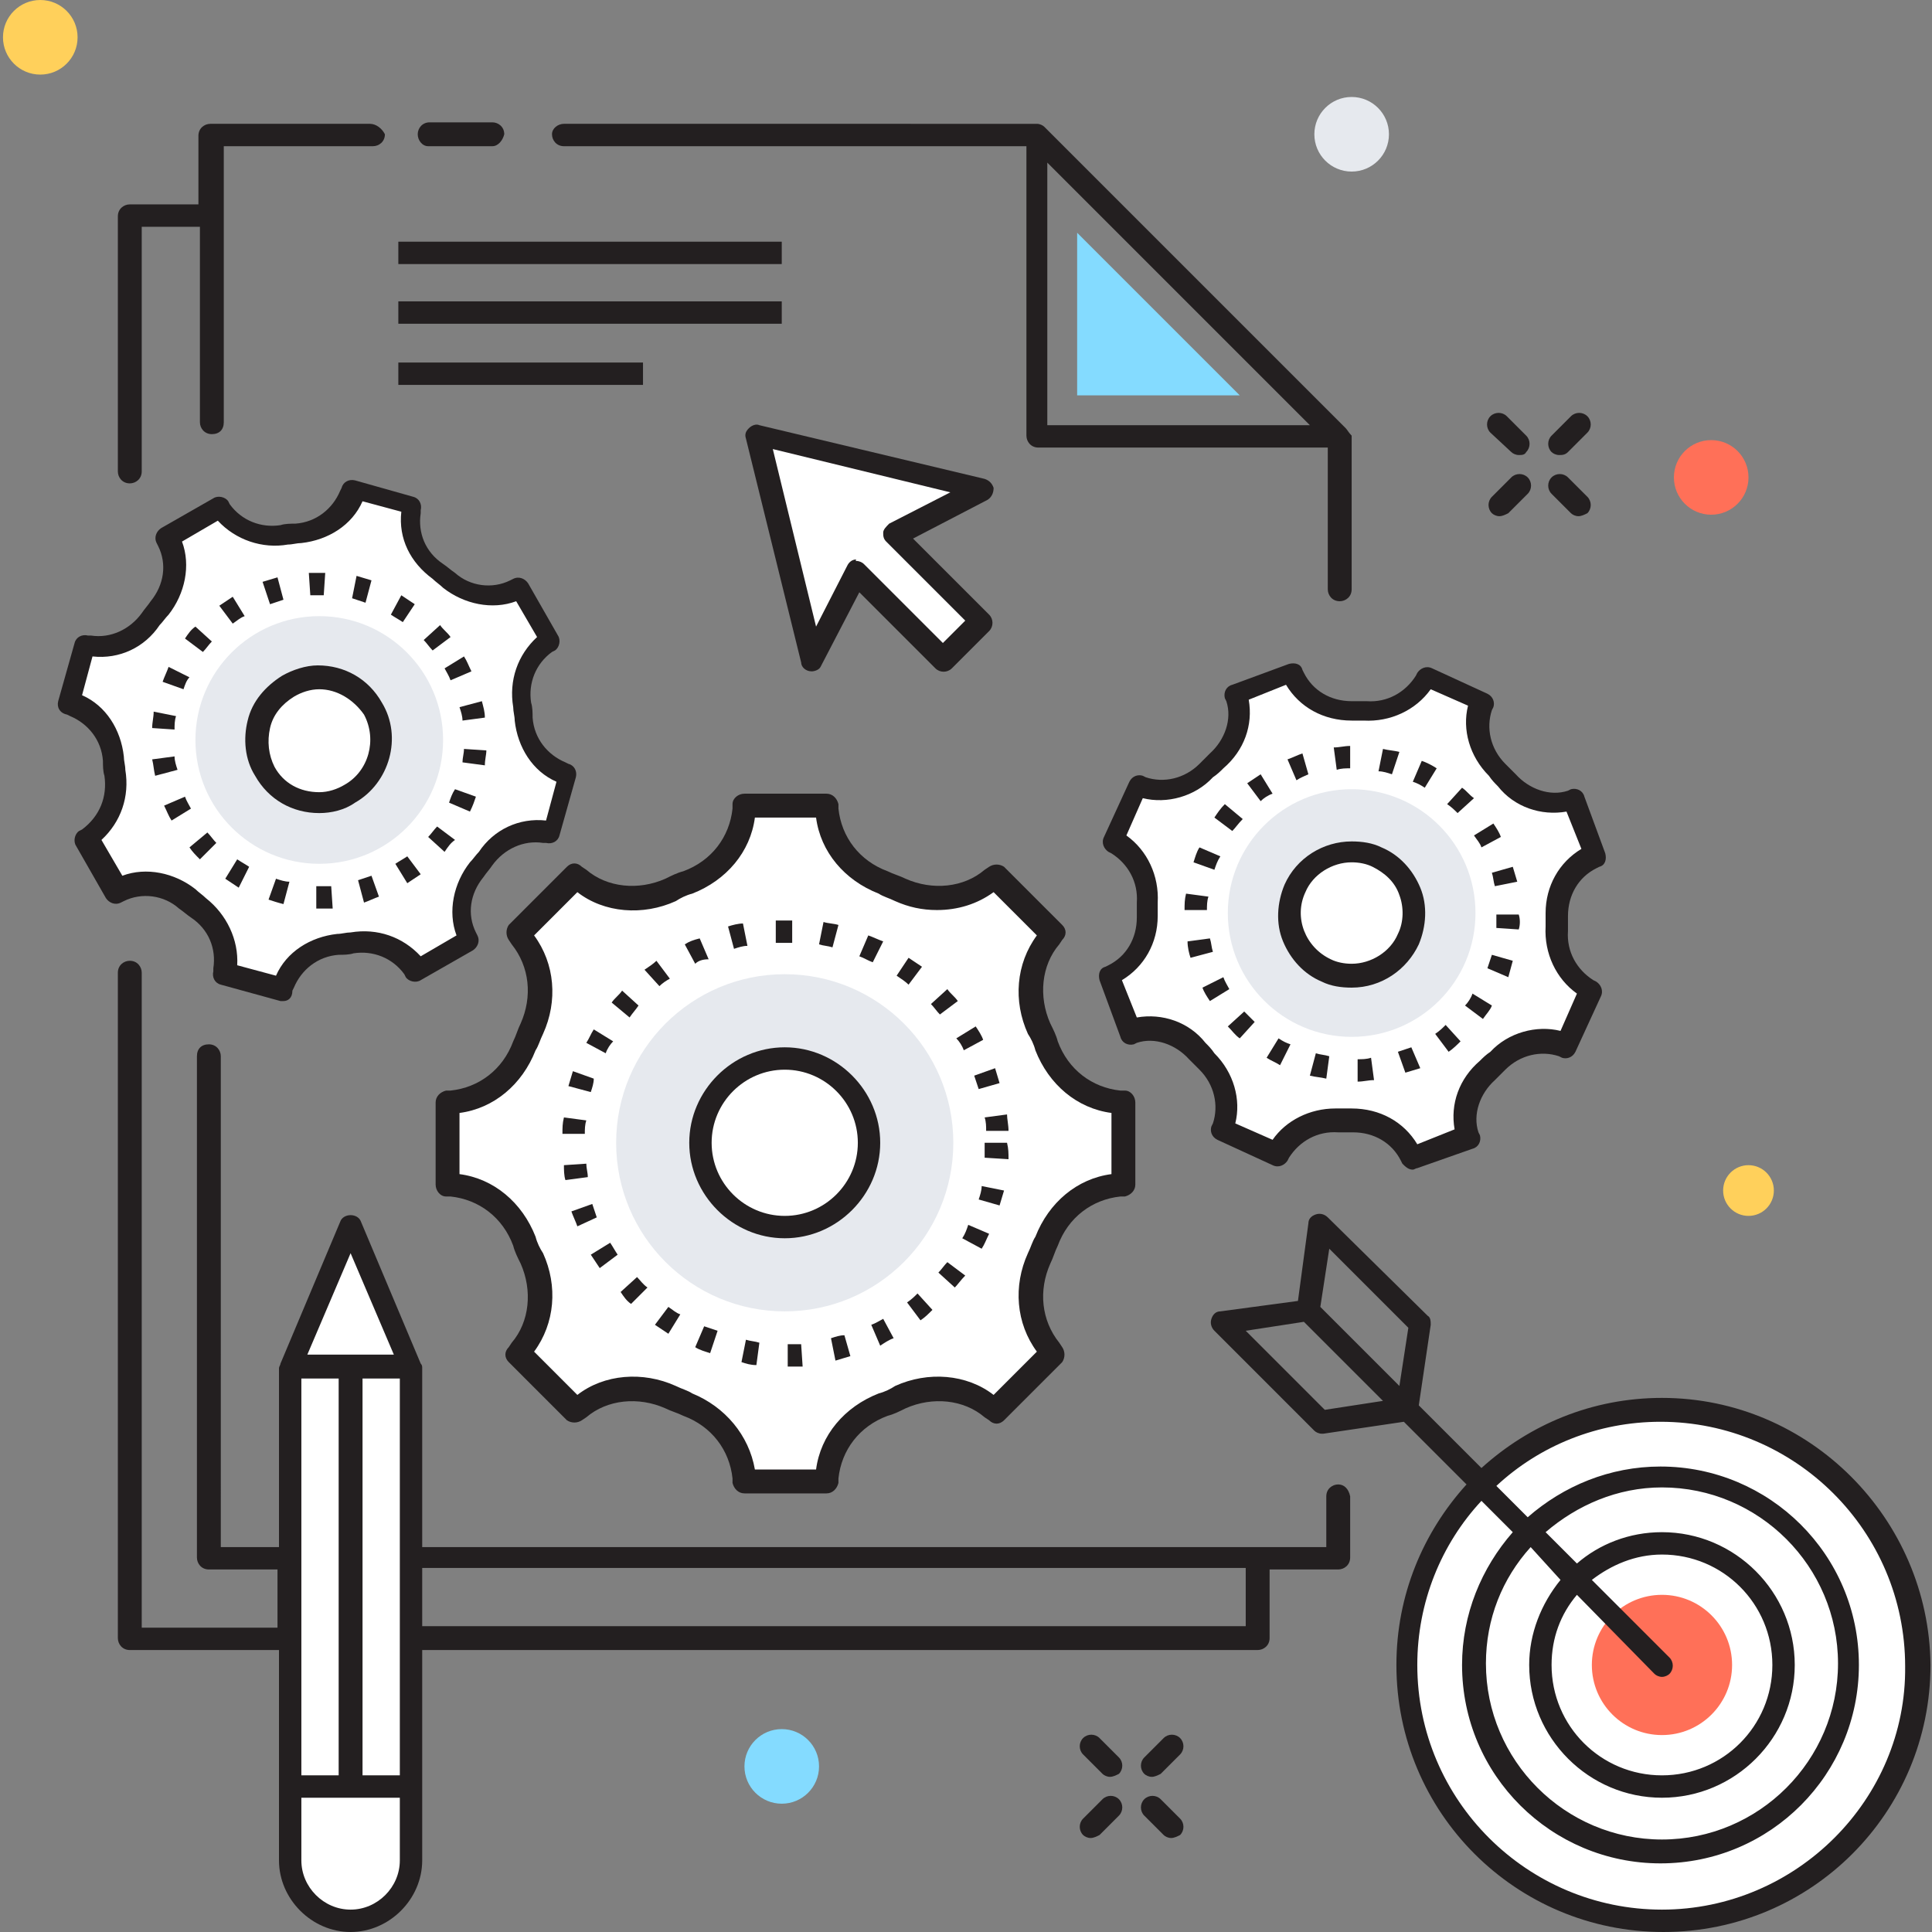
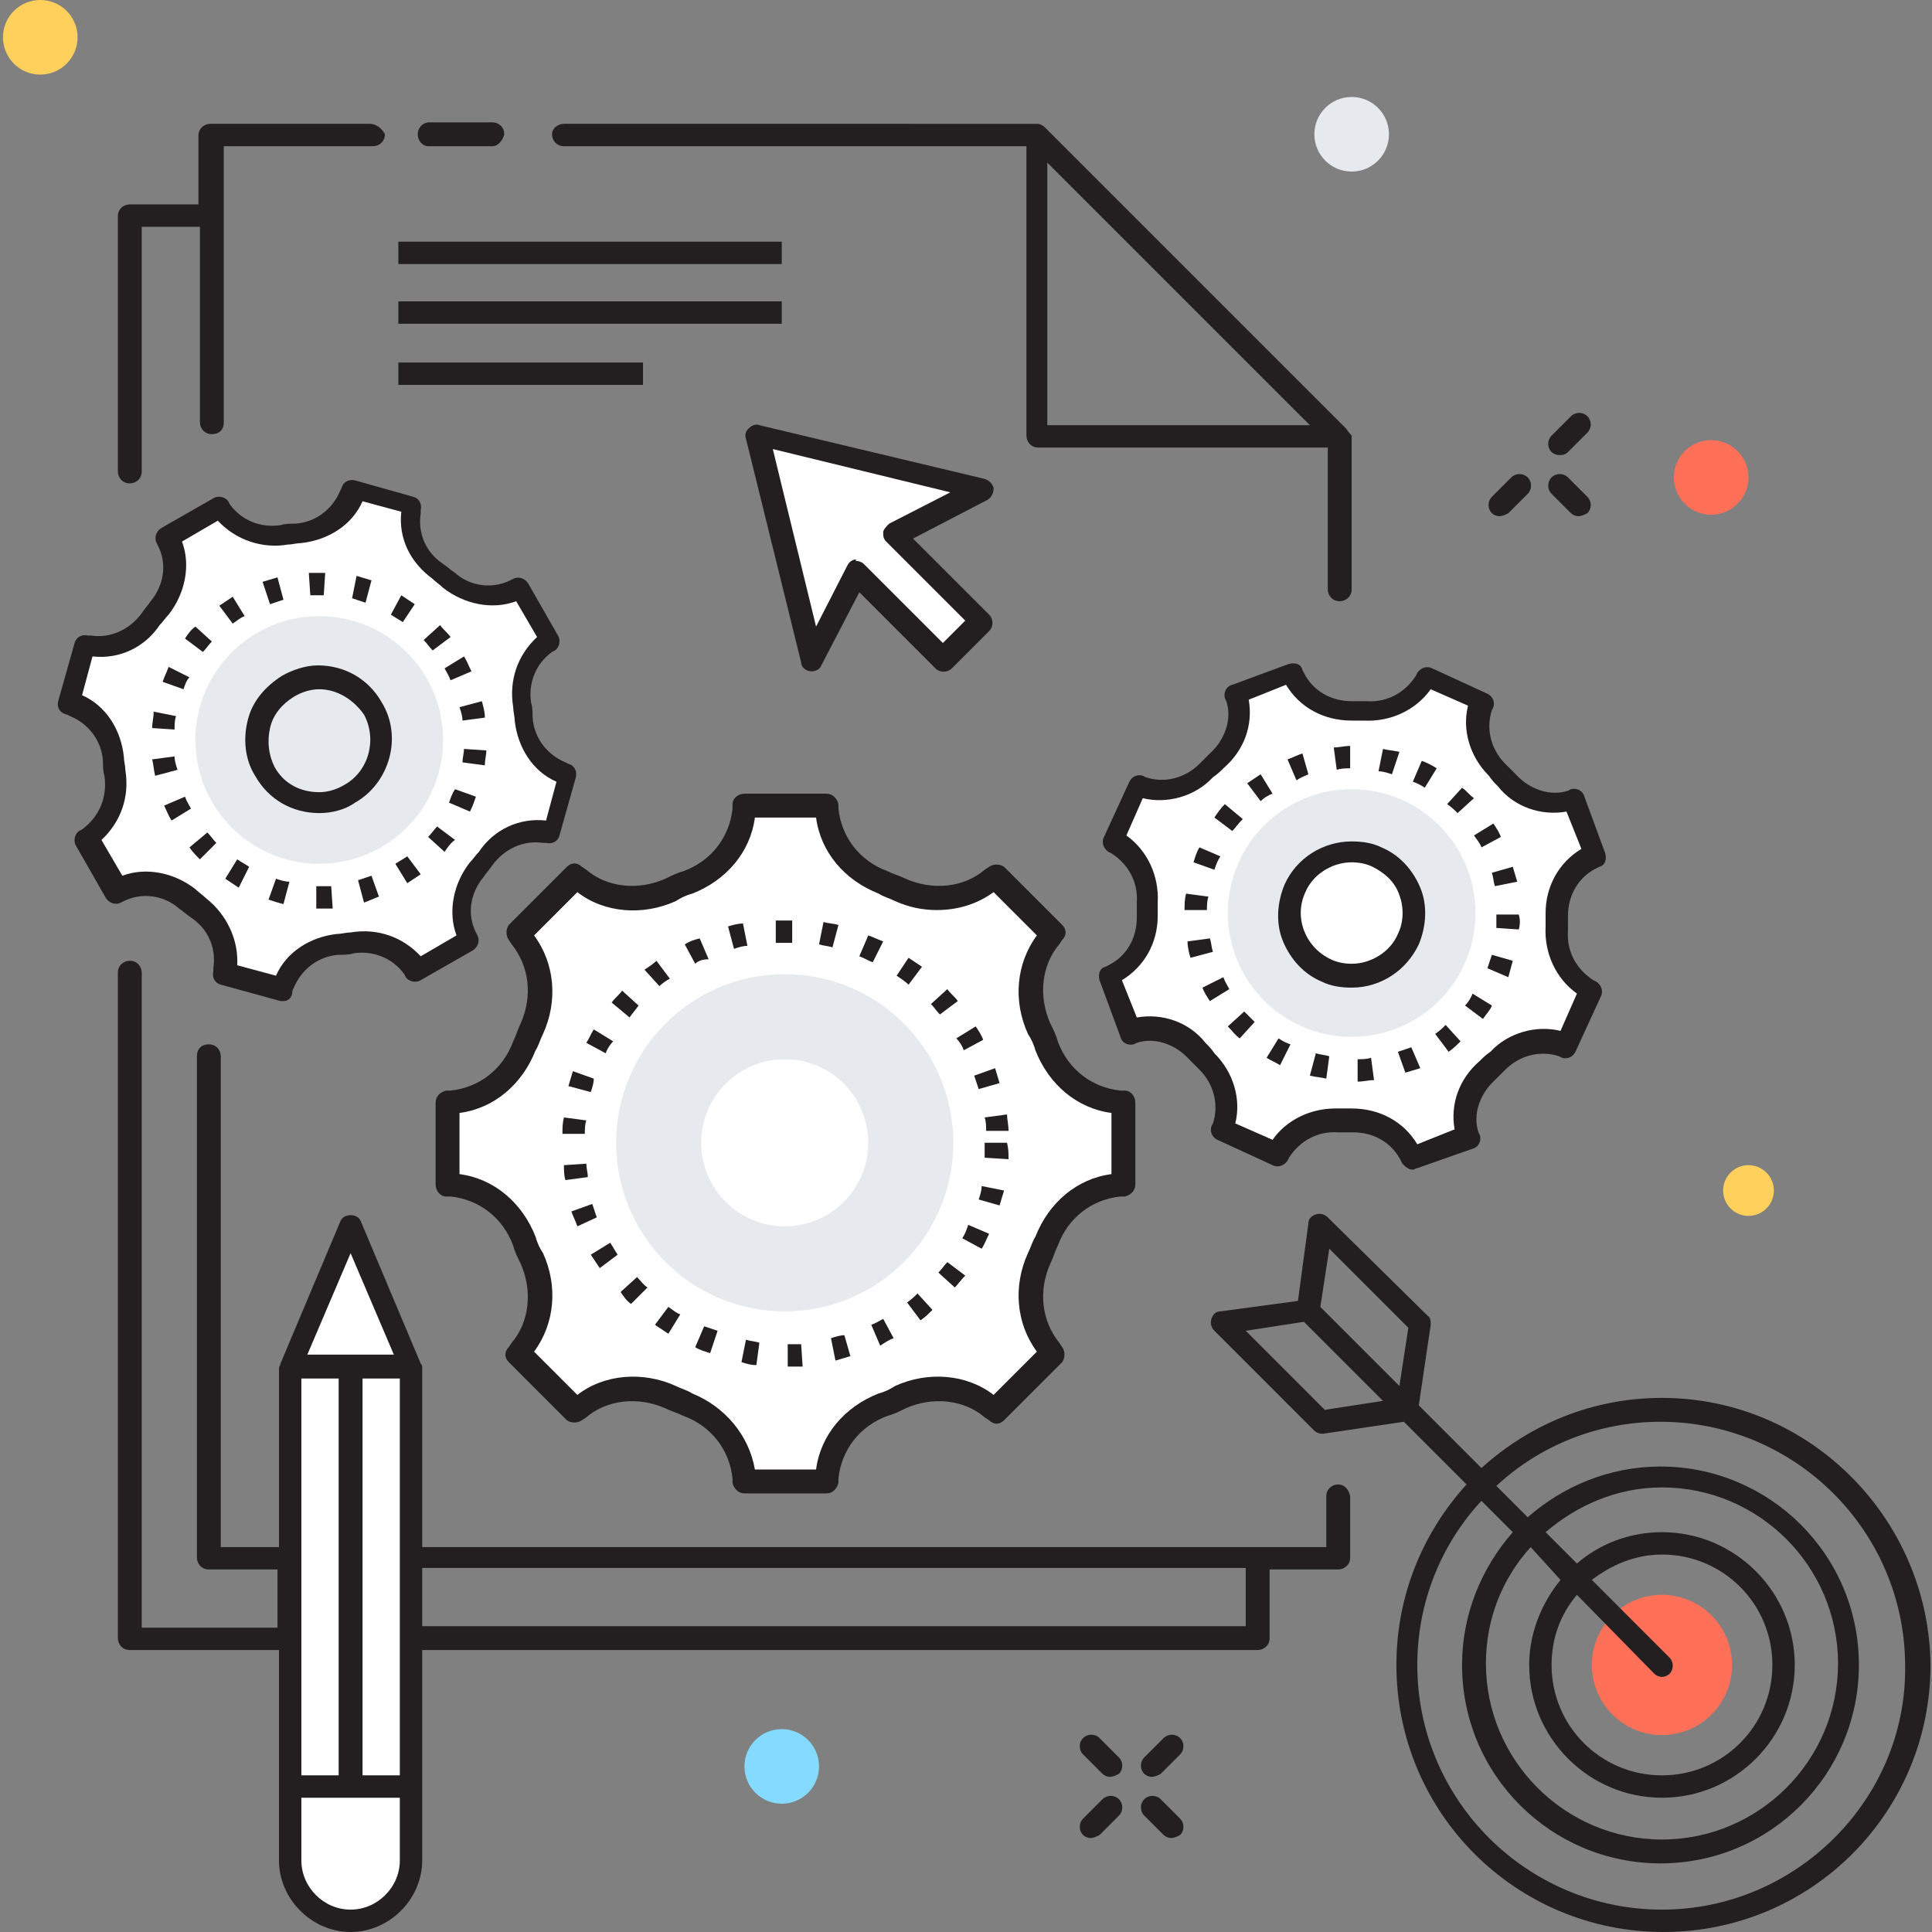
<svg xmlns="http://www.w3.org/2000/svg" version="1.1" id="Layer_1" x="0px" y="0px" viewBox="0 0 129.5 129.5" enable-background="new 0 0 129.5 129.5" xml:space="preserve">
  <rect x="0" y="0" width="129.5" height="129.5" fill="#808080" stroke="none" />
  <g>
    <g>
      <path fill="#231F20" d="M104.5,30.5c-0.2,0-0.4-0.1-0.5-0.2c-0.3-0.3-0.3-0.8,0-1.1l1.3-1.3c0.3-0.3,0.8-0.3,1.1,0    c0.3,0.3,0.3,0.8,0,1.1l-1.3,1.3C104.9,30.5,104.7,30.5,104.5,30.5z" />
      <path fill="#231F20" d="M100.5,34.6c-0.2,0-0.4-0.1-0.5-0.2c-0.3-0.3-0.3-0.8,0-1.1l1.3-1.3c0.3-0.3,0.8-0.3,1.1,0    c0.3,0.3,0.3,0.8,0,1.1l-1.3,1.3C100.9,34.5,100.7,34.6,100.5,34.6z" />
      <path fill="#231F20" d="M105.8,34.6c-0.2,0-0.4-0.1-0.5-0.2l-1.3-1.3c-0.3-0.3-0.3-0.8,0-1.1c0.3-0.3,0.8-0.3,1.1,0l1.3,1.3    c0.3,0.3,0.3,0.8,0,1.1C106.2,34.5,106,34.6,105.8,34.6z" />
-       <path fill="#231F20" d="M101.8,30.5c-0.2,0-0.4-0.1-0.5-0.2L99.9,29c-0.3-0.3-0.3-0.8,0-1.1c0.3-0.3,0.8-0.3,1.1,0l1.3,1.3    c0.3,0.3,0.3,0.8,0,1.1C102.2,30.5,102,30.5,101.8,30.5z" />
      <g>
        <path fill="#231F20" d="M77.2,119.1c-0.2,0-0.4-0.1-0.5-0.2c-0.3-0.3-0.3-0.8,0-1.1l1.3-1.3c0.3-0.3,0.8-0.3,1.1,0     c0.3,0.3,0.3,0.8,0,1.1l-1.3,1.3C77.6,119,77.4,119.1,77.2,119.1z" />
      </g>
      <g>
        <path fill="#231F20" d="M73.1,123.2c-0.2,0-0.4-0.1-0.5-0.2c-0.3-0.3-0.3-0.8,0-1.1l1.3-1.3c0.3-0.3,0.8-0.3,1.1,0     c0.3,0.3,0.3,0.8,0,1.1l-1.3,1.3C73.5,123.1,73.3,123.2,73.1,123.2z" />
      </g>
      <g>
        <path fill="#231F20" d="M78.5,123.2c-0.2,0-0.4-0.1-0.5-0.2l-1.3-1.3c-0.3-0.3-0.3-0.8,0-1.1c0.3-0.3,0.8-0.3,1.1,0l1.3,1.3     c0.3,0.3,0.3,0.8,0,1.1C78.9,123.1,78.7,123.2,78.5,123.2z" />
      </g>
      <g>
        <path fill="#231F20" d="M74.4,119.1c-0.2,0-0.4-0.1-0.5-0.2l-1.3-1.3c-0.3-0.3-0.3-0.8,0-1.1c0.3-0.3,0.8-0.3,1.1,0l1.3,1.3     c0.3,0.3,0.3,0.8,0,1.1C74.8,119,74.6,119.1,74.4,119.1z" />
      </g>
      <circle fill="#FF7058" cx="114.7" cy="32" r="2.5" />
      <circle fill="#E6E9EE" cx="90.6" cy="9" r="2.5" />
      <circle fill="#FFD05B" cx="117.2" cy="79.8" r="1.7" />
      <circle fill="#84DBFF" cx="52.4" cy="118.4" r="2.5" />
      <circle fill="#FFD05B" cx="2.7" cy="2.5" r="2.5" />
      <path fill="#231F20" d="M33,9.8h-4.3C28.3,9.8,28,9.4,28,9c0-0.4,0.3-0.8,0.8-0.8H33c0.4,0,0.8,0.3,0.8,0.8    C33.7,9.4,33.4,9.8,33,9.8z" />
-       <polygon fill="#84DBFF" points="72.2,26.5 72.2,15.6 83.1,26.5   " />
      <rect x="26.7" y="16.2" fill="#231F20" width="25.7" height="1.5" />
      <rect x="26.7" y="20.2" fill="#231F20" width="25.7" height="1.5" />
      <rect x="26.7" y="24.3" fill="#231F20" width="16.4" height="1.5" />
      <path fill="#FFFFFF" d="M75.3,79.4v-5.5l-0.3,0c-2.2-0.2-4-1.7-4.8-3.8c-0.2-0.4-0.3-0.8-0.5-1.2c-0.9-2-0.7-4.4,0.7-6.1l0.2-0.3    l-3.9-3.9l-0.3,0.2c-1.7,1.4-4.1,1.6-6.1,0.7c-0.4-0.2-0.8-0.3-1.2-0.5c-2.1-0.8-3.6-2.6-3.8-4.8l0-0.3h-5.5l0,0.3    c-0.2,2.2-1.7,4-3.8,4.8c-0.4,0.2-0.8,0.3-1.2,0.5c-2,0.9-4.4,0.7-6.1-0.7l-0.3-0.2l-3.9,3.9l0.2,0.3c1.4,1.7,1.6,4.1,0.7,6.1    c-0.2,0.4-0.3,0.8-0.5,1.2c-0.8,2.1-2.6,3.6-4.8,3.8l-0.3,0v5.5l0.3,0c2.2,0.2,4,1.7,4.8,3.8c0.2,0.4,0.3,0.8,0.5,1.2    c0.9,2,0.7,4.4-0.7,6.1l-0.2,0.3l3.9,3.9l0.3-0.2c1.7-1.4,4.1-1.6,6.1-0.7c0.4,0.2,0.8,0.3,1.2,0.5c2.1,0.8,3.6,2.6,3.8,4.8l0,0.3    h5.5l0-0.3c0.2-2.2,1.7-4,3.8-4.8c0.4-0.2,0.8-0.3,1.2-0.5c2-0.9,4.4-0.7,6.1,0.7l0.3,0.2l3.9-3.9l-0.2-0.3    c-1.4-1.7-1.6-4.1-0.7-6.1c0.2-0.4,0.3-0.8,0.5-1.2c0.8-2.1,2.6-3.6,4.8-3.8L75.3,79.4z" />
      <path fill="#231F20" d="M55.4,100.1h-5.5c-0.4,0-0.7-0.3-0.8-0.7l0-0.3c-0.2-1.9-1.4-3.5-3.3-4.2c-0.4-0.2-0.8-0.3-1.2-0.5    c-1.8-0.8-3.9-0.6-5.3,0.6L39,95.2c-0.3,0.2-0.7,0.2-1,0l-3.9-3.9c-0.3-0.3-0.3-0.7,0-1l0.2-0.3c1.2-1.4,1.4-3.5,0.6-5.3    c-0.2-0.4-0.4-0.8-0.5-1.2c-0.7-1.9-2.3-3.1-4.2-3.3l-0.3,0c-0.4,0-0.7-0.4-0.7-0.8v-5.5c0-0.4,0.3-0.7,0.7-0.8l0.3,0    c1.9-0.2,3.5-1.4,4.2-3.3c0.2-0.4,0.3-0.8,0.5-1.2c0.8-1.8,0.6-3.8-0.6-5.3L34.1,63c-0.2-0.3-0.2-0.7,0-1l3.9-3.9    c0.3-0.3,0.7-0.3,1,0l0.3,0.2c1.4,1.2,3.5,1.4,5.3,0.6c0.4-0.2,0.8-0.4,1.2-0.5c1.9-0.7,3.1-2.3,3.3-4.2l0-0.3    c0-0.4,0.4-0.7,0.8-0.7h5.5c0.4,0,0.7,0.3,0.8,0.7l0,0.3c0.2,1.9,1.4,3.5,3.3,4.2c0.4,0.2,0.8,0.3,1.2,0.5    c1.8,0.8,3.9,0.6,5.3-0.6l0.3-0.2c0.3-0.2,0.7-0.2,1,0l3.9,3.9c0.3,0.3,0.3,0.7,0,1L71,63.3c-1.2,1.4-1.4,3.5-0.6,5.3    c0.2,0.4,0.4,0.8,0.5,1.2c0.7,1.9,2.3,3.1,4.2,3.3l0.3,0c0.4,0,0.7,0.4,0.7,0.8v5.5c0,0.4-0.3,0.7-0.7,0.8l-0.3,0    c-1.9,0.2-3.5,1.4-4.2,3.3c-0.2,0.4-0.3,0.8-0.5,1.2c-0.8,1.8-0.6,3.8,0.6,5.3l0.2,0.3c0.2,0.3,0.2,0.7,0,1l-3.9,3.9    c-0.3,0.3-0.7,0.3-1,0L66,95c-1.4-1.2-3.5-1.4-5.3-0.6c-0.4,0.2-0.8,0.4-1.2,0.5c-1.9,0.7-3.1,2.3-3.3,4.2l0,0.3    C56.1,99.8,55.8,100.1,55.4,100.1z M50.6,98.5h4.1c0.3-2.3,1.9-4.2,4.2-5.1c0.4-0.1,0.8-0.3,1.1-0.5c2.2-1,4.8-0.8,6.6,0.6    l2.9-2.9c-1.4-1.9-1.6-4.4-0.6-6.6c0.2-0.4,0.3-0.8,0.5-1.1c0.9-2.3,2.8-3.9,5.1-4.2v-4.1c-2.3-0.3-4.2-1.9-5.1-4.2    c-0.1-0.4-0.3-0.8-0.5-1.1c-1-2.2-0.8-4.7,0.6-6.6l-2.9-2.9c-1.1,0.8-2.4,1.2-3.8,1.2c-1,0-1.9-0.2-2.8-0.6    c-0.4-0.2-0.8-0.3-1.1-0.5c-2.3-0.9-3.9-2.8-4.2-5.1h-4.1c-0.3,2.3-1.9,4.2-4.2,5.1c-0.4,0.1-0.8,0.3-1.1,0.5    c-2.2,1-4.8,0.8-6.6-0.6l-2.9,2.9c1.4,1.9,1.6,4.4,0.6,6.6c-0.2,0.4-0.3,0.8-0.5,1.1c-0.9,2.3-2.8,3.9-5.1,4.2v4.1    c2.3,0.3,4.2,1.9,5.1,4.2c0.1,0.4,0.3,0.8,0.5,1.1c1,2.2,0.8,4.7-0.6,6.6l2.9,2.9c1.8-1.4,4.4-1.6,6.6-0.6    c0.4,0.2,0.8,0.3,1.1,0.5C48.6,94.3,50.2,96.2,50.6,98.5z" />
      <path fill="#231F20" d="M52.8,91.6l0-1.5c0.3,0,0.6,0,0.9,0l0.1,1.5C53.5,91.6,53.2,91.6,52.8,91.6z M50.7,91.5    c-0.4,0-0.7-0.1-1-0.2l0.3-1.5c0.3,0.1,0.6,0.1,0.9,0.2L50.7,91.5z M56,91.2l-0.3-1.5c0.3-0.1,0.6-0.2,0.9-0.2l0.4,1.4    C56.7,91,56.3,91.1,56,91.2z M47.6,90.7c-0.3-0.1-0.7-0.2-1-0.4l0.6-1.4c0.3,0.1,0.6,0.2,0.9,0.3L47.6,90.7z M59,90.2l-0.6-1.4    c0.3-0.1,0.6-0.3,0.8-0.4l0.7,1.3C59.6,89.8,59.3,90,59,90.2z M44.8,89.4c-0.3-0.2-0.6-0.4-0.9-0.6l0.9-1.2    c0.3,0.2,0.5,0.4,0.8,0.5L44.8,89.4z M61.7,88.5l-0.9-1.2c0.3-0.2,0.5-0.4,0.7-0.6l1,1.1C62.2,88.1,62,88.3,61.7,88.5z M42.3,87.4    c-0.3-0.2-0.5-0.5-0.7-0.8l1.1-1c0.2,0.2,0.4,0.5,0.7,0.7L42.3,87.4z M64,86.3l-1.1-1c0.2-0.2,0.4-0.5,0.6-0.7l1.2,0.9    C64.4,85.8,64.2,86.1,64,86.3z M40.2,85c-0.2-0.3-0.4-0.6-0.6-0.9l1.3-0.8c0.2,0.3,0.3,0.5,0.5,0.8L40.2,85z M65.8,83.7L64.5,83    c0.2-0.3,0.3-0.6,0.4-0.9l1.4,0.6C66.1,83.1,66,83.4,65.8,83.7z M38.7,82.2c-0.1-0.3-0.3-0.7-0.4-1l1.4-0.5    c0.1,0.3,0.2,0.6,0.3,0.9L38.7,82.2z M67,80.8l-1.4-0.4c0.1-0.3,0.2-0.6,0.2-0.9l1.5,0.3C67.2,80.1,67.1,80.5,67,80.8z M37.9,79.1    c-0.1-0.3-0.1-0.7-0.1-1l1.5-0.1c0,0.3,0.1,0.6,0.1,0.9L37.9,79.1z M67.6,77.7L66,77.6c0-0.3,0-0.6,0-1h1.5    C67.6,77,67.6,77.3,67.6,77.7z M39.2,76L37.7,76c0-0.4,0-0.7,0.1-1.1l1.5,0.2C39.2,75.4,39.2,75.7,39.2,76z M66.1,75.8    c0-0.3,0-0.6-0.1-0.9l1.5-0.2c0,0.3,0.1,0.7,0.1,1.1L66.1,75.8z M39.6,73.2l-1.5-0.4c0.1-0.3,0.2-0.7,0.3-1l1.4,0.5    C39.8,72.6,39.7,72.9,39.6,73.2z M65.6,73c-0.1-0.3-0.2-0.6-0.3-0.9l1.4-0.5c0.1,0.3,0.2,0.7,0.3,1L65.6,73z M40.6,70.6l-1.3-0.7    c0.2-0.3,0.3-0.6,0.5-0.9l1.3,0.8C40.9,70,40.7,70.3,40.6,70.6z M64.6,70.4c-0.1-0.3-0.3-0.6-0.5-0.8l1.3-0.8    c0.2,0.3,0.4,0.6,0.5,0.9L64.6,70.4z M42.2,68.2L41,67.2c0.2-0.3,0.5-0.5,0.7-0.8l1.1,1C42.6,67.7,42.4,67.9,42.2,68.2z M63,68    c-0.2-0.2-0.4-0.5-0.6-0.7l1.1-1c0.2,0.3,0.5,0.5,0.7,0.8L63,68z M44.2,66.1L43.2,65c0.3-0.2,0.6-0.4,0.8-0.6l0.9,1.2    C44.7,65.7,44.4,65.9,44.2,66.1z M60.9,66c-0.2-0.2-0.5-0.4-0.8-0.6l0.8-1.2c0.3,0.2,0.6,0.4,0.9,0.6L60.9,66z M46.6,64.6    l-0.7-1.3c0.3-0.2,0.6-0.3,1-0.4l0.6,1.4C47.1,64.3,46.8,64.4,46.6,64.6z M58.5,64.5c-0.3-0.1-0.6-0.3-0.9-0.4l0.6-1.4    c0.3,0.1,0.7,0.3,1,0.4L58.5,64.5z M49.2,63.6l-0.4-1.5c0.3-0.1,0.7-0.2,1-0.2l0.3,1.5C49.8,63.4,49.5,63.5,49.2,63.6z M55.8,63.5    c-0.3-0.1-0.6-0.1-0.9-0.2l0.3-1.5c0.3,0.1,0.7,0.1,1,0.2L55.8,63.5z M52,63.2L52,61.7c0.3,0,0.7,0,1.1,0l0,1.5l-0.4,0    C52.4,63.2,52.2,63.2,52,63.2z" />
      <circle fill="#E6E9EE" cx="52.6" cy="76.6" r="11.3" />
      <circle fill="#FFFFFF" cx="52.6" cy="76.6" r="5.6" />
-       <path fill="#231F20" d="M52.6,83c-3.5,0-6.4-2.9-6.4-6.4c0-3.5,2.9-6.4,6.4-6.4c3.5,0,6.4,2.9,6.4,6.4C59,80.1,56.1,83,52.6,83z     M52.6,71.7c-2.7,0-4.9,2.2-4.9,4.9c0,2.7,2.2,4.9,4.9,4.9c2.7,0,4.9-2.2,4.9-4.9C57.5,73.9,55.3,71.7,52.6,71.7z" />
      <g>
        <path fill="#FFFFFF" d="M36.9,43l-2-3.5l-0.2,0.1c-1.5,0.7-3.2,0.4-4.5-0.7c-0.2-0.2-0.5-0.4-0.8-0.6c-1.3-1-2.1-2.5-1.8-4.1     l0-0.2l-3.9-1.1l-0.1,0.2c-0.6,1.5-2,2.5-3.6,2.7c-0.3,0-0.6,0.1-0.9,0.1c-1.6,0.3-3.2-0.3-4.2-1.7l-0.1-0.2l-3.5,2l0.1,0.2     c0.7,1.5,0.4,3.2-0.6,4.5c-0.2,0.2-0.4,0.5-0.6,0.8c-1,1.3-2.5,2.1-4.1,1.8l-0.2,0l-1.1,3.9l0.2,0.1c1.5,0.6,2.5,2,2.7,3.6     c0,0.3,0.1,0.6,0.1,0.9C8,53.5,7.4,55.1,6,56.1l-0.2,0.1l2,3.5l0.2-0.1c1.5-0.7,3.2-0.4,4.5,0.6c0.2,0.2,0.5,0.4,0.8,0.6     c1.3,1,2.1,2.5,1.8,4.1l0,0.2l3.9,1.1l0.1-0.2c0.6-1.5,2-2.5,3.6-2.7c0.3,0,0.6-0.1,0.9-0.1c1.6-0.3,3.2,0.3,4.2,1.7l0.1,0.2     l3.5-2l-0.1-0.2c-0.7-1.5-0.4-3.2,0.6-4.5c0.2-0.2,0.4-0.5,0.6-0.8c1-1.3,2.5-2.1,4.1-1.8l0.2,0L38,52l-0.2-0.1     c-1.5-0.6-2.5-2-2.7-3.6c0-0.3-0.1-0.6-0.1-0.9c-0.3-1.6,0.3-3.2,1.7-4.2L36.9,43z" />
        <path fill="#231F20" d="M19,67.1c-0.1,0-0.1,0-0.2,0L14.8,66c-0.4-0.1-0.6-0.5-0.5-0.9l0-0.2c0.2-1.3-0.3-2.6-1.5-3.4     c-0.3-0.2-0.5-0.4-0.8-0.6c-1-0.9-2.5-1.1-3.7-0.5l-0.2,0.1c-0.4,0.2-0.8,0-1-0.3l-2-3.5c-0.2-0.3-0.1-0.8,0.2-1l0.2-0.1     C6.7,54.7,7.2,53.4,7,52c-0.1-0.3-0.1-0.7-0.1-1c-0.1-1.4-1-2.5-2.2-3l-0.2-0.1C4,47.8,3.8,47.4,3.9,47L5,43.1     c0.1-0.4,0.5-0.6,0.9-0.5l0.2,0c1.3,0.2,2.6-0.4,3.4-1.5c0.2-0.3,0.4-0.5,0.6-0.8c0.9-1.1,1.1-2.5,0.5-3.7l-0.1-0.2     c-0.2-0.4,0-0.8,0.3-1l3.5-2c0.3-0.2,0.8-0.1,1,0.2l0.1,0.2c0.8,1.1,2.1,1.6,3.4,1.4c0.3-0.1,0.7-0.1,1-0.1c1.4-0.1,2.5-1,3-2.2     l0.1-0.2c0.1-0.4,0.5-0.6,0.9-0.5l3.9,1.1c0.4,0.1,0.6,0.5,0.5,0.9l0,0.2c-0.2,1.3,0.3,2.6,1.5,3.4c0.3,0.2,0.5,0.4,0.8,0.6     c1,0.9,2.5,1.1,3.7,0.5l0.2-0.1c0.4-0.2,0.8,0,1,0.3l2,3.5c0.2,0.3,0.1,0.8-0.2,1l-0.2,0.1c-1.1,0.8-1.6,2.1-1.4,3.4     c0.1,0.3,0.1,0.7,0.1,1c0.1,1.4,1,2.5,2.2,3l0.2,0.1c0.4,0.1,0.6,0.5,0.5,0.9l-1.1,3.9c-0.1,0.4-0.5,0.6-0.9,0.5l-0.2,0     c-1.3-0.2-2.6,0.4-3.4,1.5c-0.2,0.3-0.4,0.5-0.6,0.8c-0.9,1.1-1.1,2.5-0.5,3.7l0.1,0.2c0.2,0.4,0,0.8-0.3,1l-3.5,2     c-0.3,0.2-0.8,0.1-1-0.2l-0.1-0.2c-0.8-1.1-2.1-1.6-3.4-1.4c-0.3,0.1-0.7,0.1-1,0.1c-1.4,0.1-2.5,1-3,2.2l-0.1,0.2     C19.6,66.9,19.3,67.1,19,67.1z M15.9,64.7l2.6,0.7c0.7-1.6,2.3-2.6,4.1-2.8c0.3,0,0.6-0.1,0.9-0.1c1.8-0.3,3.5,0.3,4.7,1.6     l2.4-1.4c-0.6-1.6-0.2-3.5,0.9-4.9c0.2-0.2,0.4-0.5,0.6-0.7c1-1.5,2.7-2.3,4.5-2.1l0.7-2.6c-1.6-0.7-2.6-2.3-2.8-4.1     c0-0.3-0.1-0.6-0.1-0.9c-0.3-1.8,0.3-3.5,1.6-4.7l-1.4-2.4c-1.6,0.6-3.5,0.2-4.9-0.9c-0.2-0.2-0.5-0.4-0.7-0.6     c-1.5-1.1-2.3-2.7-2.1-4.5l-2.6-0.7c-0.7,1.6-2.3,2.6-4.1,2.8c-0.3,0-0.6,0.1-0.9,0.1c-1.7,0.3-3.5-0.3-4.7-1.6l-2.4,1.4     c0.6,1.6,0.2,3.5-0.9,4.9c-0.2,0.2-0.4,0.5-0.6,0.7c-1,1.5-2.7,2.3-4.5,2.1l-0.7,2.6c1.6,0.7,2.6,2.3,2.8,4.1     c0,0.3,0.1,0.6,0.1,0.9c0.3,1.8-0.3,3.5-1.6,4.7l1.4,2.4c1.6-0.6,3.5-0.2,4.9,0.9c0.2,0.2,0.5,0.4,0.7,0.6     C15.2,61.3,16,63,15.9,64.7z" />
      </g>
      <g>
        <path fill="#231F20" d="M21.4,60.9l-0.2,0l0-1.5l0.2,0c0.3,0,0.5,0,0.8,0l0.1,1.5C22,60.9,21.7,60.9,21.4,60.9z M19,60.6     c-0.4-0.1-0.7-0.2-1-0.3l0.5-1.4c0.3,0.1,0.6,0.2,0.9,0.2L19,60.6z M24.4,60.5L24,59c0.3-0.1,0.6-0.2,0.9-0.3l0.5,1.4     C25.1,60.2,24.7,60.4,24.4,60.5z M16,59.5c-0.3-0.2-0.6-0.4-0.9-0.6l0.8-1.3c0.3,0.2,0.5,0.3,0.8,0.5L16,59.5z M27.3,59.2     l-0.8-1.3c0.3-0.2,0.5-0.3,0.8-0.5l0.9,1.2C27.9,58.8,27.6,59,27.3,59.2z M13.4,57.6c-0.3-0.3-0.5-0.5-0.7-0.8l1.2-1     c0.2,0.2,0.4,0.5,0.6,0.7L13.4,57.6z M29.8,57.1l-1.1-1c0.2-0.2,0.4-0.5,0.6-0.7l1.2,0.9C30.2,56.5,30,56.8,29.8,57.1z M11.5,55     c-0.2-0.3-0.3-0.6-0.5-1l1.4-0.6c0.1,0.3,0.3,0.6,0.4,0.8L11.5,55z M31.5,54.4l-1.4-0.6c0.1-0.3,0.2-0.6,0.4-0.9l1.4,0.5     C31.8,53.7,31.7,54,31.5,54.4z M10.4,52c-0.1-0.4-0.1-0.7-0.2-1.1l1.5-0.2c0,0.3,0.1,0.6,0.2,0.9L10.4,52z M32.5,51.3L31,51.1     c0-0.3,0.1-0.6,0.1-0.9l1.5,0.1C32.6,50.6,32.5,50.9,32.5,51.3z M11.7,48.9l-1.5-0.1c0-0.4,0.1-0.7,0.1-1.1l1.5,0.3     C11.7,48.3,11.7,48.6,11.7,48.9z M31,48.3c0-0.3-0.1-0.6-0.2-0.9l1.5-0.4c0.1,0.4,0.2,0.7,0.2,1.1L31,48.3z M12.3,46.2l-1.4-0.5     c0.1-0.3,0.3-0.7,0.4-1l1.4,0.7C12.5,45.6,12.4,45.9,12.3,46.2z M30.2,45.6c-0.1-0.3-0.3-0.6-0.4-0.8l1.3-0.8     c0.2,0.3,0.3,0.6,0.5,1L30.2,45.6z M13.6,43.7l-1.2-0.9c0.2-0.3,0.4-0.6,0.7-0.8l1.1,1C14,43.2,13.8,43.5,13.6,43.7z M29,43.6     c-0.2-0.2-0.4-0.5-0.6-0.7l1.1-1c0.2,0.3,0.5,0.5,0.7,0.8L29,43.6z M15.6,41.8l-0.9-1.2c0.3-0.2,0.6-0.4,0.9-0.6l0.8,1.3     C16.1,41.4,15.9,41.6,15.6,41.8z M27,41.7c-0.3-0.2-0.5-0.3-0.8-0.5l0.7-1.3c0.3,0.2,0.6,0.4,0.9,0.6L27,41.7z M18.1,40.5     L17.6,39c0.3-0.1,0.7-0.2,1-0.3l0.4,1.5C18.7,40.3,18.4,40.4,18.1,40.5z M24.5,40.4c-0.3-0.1-0.6-0.2-0.9-0.3l0.3-1.5     c0.3,0.1,0.7,0.2,1,0.3L24.5,40.4z M20.8,39.9l-0.1-1.5c0.2,0,0.4,0,0.6,0c0.2,0,0.3,0,0.5,0l-0.1,1.5c-0.1,0-0.3,0-0.4,0     C21.2,39.9,21,39.9,20.8,39.9z" />
      </g>
      <g>
        <circle fill="#E6E9EE" cx="21.4" cy="49.6" r="8.3" />
      </g>
      <g>
-         <circle fill="#FFFFFF" cx="21.4" cy="49.6" r="4.2" />
        <path fill="#231F20" d="M21.4,54.5c-1.8,0-3.4-0.9-4.3-2.5c-0.7-1.1-0.8-2.5-0.5-3.7c0.3-1.3,1.2-2.3,2.3-3     c0.7-0.4,1.6-0.7,2.4-0.7c1.8,0,3.4,0.9,4.3,2.5c1.4,2.3,0.5,5.4-1.8,6.7C23.1,54.3,22.2,54.5,21.4,54.5z M21.4,46.2     c-0.6,0-1.2,0.2-1.7,0.5c-0.8,0.5-1.4,1.2-1.6,2.1c-0.2,0.9-0.1,1.8,0.3,2.6c0.6,1.1,1.7,1.7,3,1.7c0.6,0,1.2-0.2,1.7-0.5     c1.6-0.9,2.2-3,1.3-4.7C23.7,46.9,22.6,46.2,21.4,46.2z" />
      </g>
      <g>
-         <path fill="#FFFFFF" d="M99.3,46.8l-3.7-1.7l-0.1,0.2c-0.8,1.4-2.4,2.2-4,2.1c-0.3,0-0.6,0-1,0c-1.6,0-3.2-0.8-3.9-2.3l-0.1-0.2     l-3.8,1.4l0.1,0.2c0.4,1.6-0.1,3.2-1.4,4.3c-0.2,0.2-0.5,0.4-0.7,0.7c-1.1,1.2-2.8,1.6-4.4,1.1l-0.2-0.1l-1.7,3.7l0.2,0.1     c1.4,0.8,2.2,2.4,2.1,4c0,0.3,0,0.6,0,1c0,1.6-0.8,3.2-2.3,3.9l-0.2,0.1l1.4,3.8L76,69c1.6-0.4,3.2,0.1,4.3,1.4     c0.2,0.2,0.4,0.5,0.7,0.7c1.2,1.1,1.6,2.8,1.1,4.4l-0.1,0.2l3.7,1.7l0.1-0.2c0.8-1.4,2.4-2.2,4-2.1c0.3,0,0.6,0,1,0     c1.6,0,3.2,0.8,3.9,2.3l0.1,0.2l3.8-1.4l-0.1-0.2c-0.4-1.6,0.1-3.2,1.4-4.3c0.2-0.2,0.5-0.4,0.7-0.7c1.1-1.2,2.8-1.6,4.4-1.1     l0.2,0.1l1.7-3.7l-0.2-0.1c-1.4-0.8-2.2-2.4-2.1-4c0-0.3,0-0.6,0-1c0-1.6,0.8-3.2,2.3-3.9l0.2-0.1l-1.4-3.8l-0.2,0.1     c-1.6,0.4-3.2-0.1-4.3-1.4c-0.2-0.2-0.4-0.5-0.7-0.7c-1.2-1.1-1.6-2.8-1.1-4.4L99.3,46.8z" />
+         <path fill="#FFFFFF" d="M99.3,46.8l-3.7-1.7l-0.1,0.2c-0.8,1.4-2.4,2.2-4,2.1c-0.3,0-0.6,0-1,0c-1.6,0-3.2-0.8-3.9-2.3l-0.1-0.2     l-3.8,1.4l0.1,0.2c0.4,1.6-0.1,3.2-1.4,4.3c-0.2,0.2-0.5,0.4-0.7,0.7c-1.1,1.2-2.8,1.6-4.4,1.1l-0.2-0.1l-1.7,3.7l0.2,0.1     c1.4,0.8,2.2,2.4,2.1,4c0,0.3,0,0.6,0,1c0,1.6-0.8,3.2-2.3,3.9l-0.2,0.1L76,69c1.6-0.4,3.2,0.1,4.3,1.4     c0.2,0.2,0.4,0.5,0.7,0.7c1.2,1.1,1.6,2.8,1.1,4.4l-0.1,0.2l3.7,1.7l0.1-0.2c0.8-1.4,2.4-2.2,4-2.1c0.3,0,0.6,0,1,0     c1.6,0,3.2,0.8,3.9,2.3l0.1,0.2l3.8-1.4l-0.1-0.2c-0.4-1.6,0.1-3.2,1.4-4.3c0.2-0.2,0.5-0.4,0.7-0.7c1.1-1.2,2.8-1.6,4.4-1.1     l0.2,0.1l1.7-3.7l-0.2-0.1c-1.4-0.8-2.2-2.4-2.1-4c0-0.3,0-0.6,0-1c0-1.6,0.8-3.2,2.3-3.9l0.2-0.1l-1.4-3.8l-0.2,0.1     c-1.6,0.4-3.2-0.1-4.3-1.4c-0.2-0.2-0.4-0.5-0.7-0.7c-1.2-1.1-1.6-2.8-1.1-4.4L99.3,46.8z" />
        <path fill="#231F20" d="M94.7,78.4c-0.3,0-0.5-0.2-0.7-0.4l-0.1-0.2c-0.6-1.2-1.8-1.9-3.2-1.9c-0.4,0-0.7,0-1,0     c-1.4-0.1-2.6,0.6-3.3,1.7l-0.1,0.2c-0.2,0.3-0.6,0.5-1,0.3l-3.7-1.7c-0.4-0.2-0.5-0.6-0.4-0.9l0.1-0.2c0.4-1.2,0.1-2.6-0.9-3.6     c-0.2-0.2-0.5-0.5-0.7-0.7c-0.9-1-2.3-1.5-3.5-1.1l-0.2,0.1c-0.4,0.1-0.8-0.1-0.9-0.5l-1.4-3.8c-0.1-0.4,0-0.8,0.4-0.9l0.2-0.1     c1.2-0.6,1.9-1.8,1.9-3.2c0-0.3,0-0.7,0-1c0.1-1.4-0.6-2.6-1.7-3.3l-0.2-0.1c-0.3-0.2-0.5-0.6-0.3-1l1.7-3.7     c0.2-0.4,0.6-0.5,0.9-0.4l0.2,0.1c1.2,0.4,2.6,0.1,3.6-0.9c0.2-0.2,0.5-0.5,0.7-0.7c1-0.9,1.5-2.3,1.1-3.5l-0.1-0.2     c-0.1-0.4,0.1-0.8,0.5-0.9l3.8-1.4c0.4-0.1,0.8,0,0.9,0.4l0.1,0.2c0.6,1.2,1.8,1.9,3.2,1.9c0.4,0,0.7,0,1,0     c1.4,0.1,2.6-0.6,3.3-1.7l0.1-0.2c0.2-0.3,0.6-0.5,1-0.3l3.7,1.7c0.4,0.2,0.5,0.6,0.4,0.9l-0.1,0.2c-0.4,1.2-0.1,2.6,0.9,3.6     c0.2,0.2,0.5,0.5,0.7,0.7c0.9,1,2.3,1.5,3.5,1.1l0.2-0.1c0.4-0.1,0.8,0.1,0.9,0.5l1.4,3.8c0.1,0.4,0,0.8-0.4,0.9l-0.2,0.1     c-1.2,0.6-1.9,1.8-1.9,3.2c0,0.3,0,0.7,0,1c-0.1,1.4,0.6,2.6,1.7,3.3l0.2,0.1c0.3,0.2,0.5,0.6,0.3,1l-1.7,3.7     c-0.2,0.4-0.6,0.5-0.9,0.4l-0.2-0.1c-1.2-0.4-2.6-0.1-3.6,0.9c-0.2,0.2-0.5,0.5-0.7,0.7c-1,0.9-1.5,2.3-1.1,3.5l0.1,0.2     c0.1,0.4-0.1,0.8-0.5,0.9L95,78.3C94.9,78.3,94.8,78.4,94.7,78.4z M89.5,74.3c0.1,0,0.2,0,0.3,0c0.3,0,0.6,0,0.8,0     c1.9,0,3.5,0.9,4.4,2.4l2.5-1c-0.3-1.7,0.3-3.4,1.7-4.6c0.2-0.2,0.4-0.4,0.7-0.6c1.2-1.3,3.1-1.8,4.7-1.4l1.1-2.5     c-1.4-1-2.2-2.7-2.1-4.5c0-0.3,0-0.6,0-0.9c0-1.8,0.9-3.4,2.4-4.3l-1-2.5c-1.7,0.3-3.5-0.3-4.6-1.7c-0.2-0.2-0.4-0.4-0.6-0.7     c-1.3-1.3-1.8-3.1-1.4-4.7l-2.5-1.1c-1,1.4-2.7,2.2-4.5,2.1c-0.3,0-0.6,0-0.8,0h0c-1.9,0-3.5-0.9-4.4-2.4l-2.5,1     c0.3,1.7-0.3,3.4-1.7,4.6c-0.2,0.2-0.4,0.4-0.7,0.6c-1.2,1.3-3.1,1.8-4.7,1.4l-1.1,2.5c1.4,1,2.2,2.7,2.1,4.5c0,0.3,0,0.6,0,0.9     c0,1.8-0.9,3.4-2.4,4.3l1,2.5c1.7-0.3,3.5,0.3,4.6,1.7c0.2,0.2,0.4,0.4,0.6,0.7c1.3,1.3,1.8,3.1,1.4,4.7l2.5,1.1     C86.2,75.1,87.8,74.3,89.5,74.3z" />
      </g>
      <g>
        <path fill="#231F20" d="M91,72.5L91,71c0.3,0,0.6,0,0.9-0.1l0.2,1.5C91.7,72.4,91.4,72.5,91,72.5z M88.9,72.3     c-0.4-0.1-0.7-0.1-1.1-0.2l0.4-1.5c0.3,0.1,0.6,0.1,0.9,0.2L88.9,72.3z M94.2,71.9l-0.5-1.4c0.3-0.1,0.6-0.2,0.9-0.3l0.6,1.4     C94.9,71.7,94.5,71.8,94.2,71.9z M85.8,71.4c-0.3-0.2-0.6-0.3-0.9-0.5l0.8-1.3c0.3,0.2,0.5,0.3,0.8,0.4L85.8,71.4z M97.1,70.5     l-0.9-1.2c0.3-0.2,0.5-0.4,0.7-0.6l1,1.1C97.7,70,97.4,70.3,97.1,70.5z M83.1,69.6c-0.3-0.2-0.5-0.5-0.8-0.8l1.1-1     c0.2,0.2,0.4,0.4,0.7,0.7L83.1,69.6z M99.4,68.3l-1.2-0.9c0.2-0.2,0.4-0.5,0.5-0.8l1.3,0.8C99.9,67.7,99.6,68,99.4,68.3z      M81.1,67.1c-0.2-0.3-0.4-0.6-0.5-0.9l1.4-0.7c0.1,0.3,0.3,0.6,0.4,0.8L81.1,67.1z M101.1,65.5l-1.4-0.6c0.1-0.3,0.2-0.6,0.3-0.9     l1.4,0.4C101.3,64.8,101.2,65.1,101.1,65.5z M79.8,64.2c-0.1-0.3-0.2-0.7-0.2-1.1l1.5-0.2c0.1,0.3,0.1,0.6,0.2,0.9L79.8,64.2z      M101.8,62.3l-1.5-0.1c0-0.3,0-0.6,0-0.9l1.5,0C101.9,61.6,101.9,62,101.8,62.3z M80.9,61l-1.5,0c0-0.4,0-0.7,0.1-1.1l1.5,0.2     C80.9,60.4,80.9,60.7,80.9,61z M100.2,59.4c-0.1-0.3-0.1-0.6-0.2-0.9l1.4-0.4c0.1,0.3,0.2,0.7,0.3,1L100.2,59.4z M81.4,58.3     l-1.4-0.5c0.1-0.3,0.2-0.7,0.4-1l1.4,0.6C81.6,57.7,81.5,58,81.4,58.3z M99.3,56.8c-0.1-0.3-0.3-0.5-0.5-0.8l1.3-0.8     c0.2,0.3,0.4,0.6,0.5,0.9L99.3,56.8z M82.6,55.7l-1.2-0.9c0.2-0.3,0.4-0.6,0.7-0.9l1.2,1C83,55.2,82.8,55.5,82.6,55.7z      M97.7,54.5c-0.2-0.2-0.4-0.4-0.7-0.6l1-1.1c0.3,0.2,0.5,0.5,0.8,0.7L97.7,54.5z M84.5,53.7l-0.9-1.2c0.3-0.2,0.6-0.4,0.9-0.6     l0.8,1.3C85,53.3,84.7,53.5,84.5,53.7z M95.5,52.8c-0.3-0.2-0.5-0.3-0.8-0.4l0.6-1.4c0.3,0.1,0.7,0.3,1,0.5L95.5,52.8z      M86.9,52.3l-0.6-1.4c0.3-0.1,0.7-0.3,1-0.4l0.4,1.4C87.5,52,87.2,52.1,86.9,52.3z M93.3,51.9c-0.3-0.1-0.6-0.2-0.9-0.2l0.3-1.5     c0.4,0.1,0.7,0.1,1.1,0.2L93.3,51.9z M89.6,51.6l-0.2-1.5c0.4,0,0.7-0.1,1.1-0.1l0,1.5C90.2,51.5,89.9,51.5,89.6,51.6z" />
      </g>
      <g>
        <circle fill="#E6E9EE" cx="90.6" cy="61.2" r="8.3" />
      </g>
      <g>
        <circle fill="#FFFFFF" cx="90.6" cy="61.2" r="4.2" />
        <path fill="#231F20" d="M90.6,66.2c-0.7,0-1.4-0.1-2-0.4c-1.2-0.5-2.1-1.5-2.6-2.7c-0.5-1.2-0.4-2.6,0.1-3.8     c0.8-1.8,2.6-2.9,4.5-2.9c0.7,0,1.4,0.1,2,0.4c1.2,0.5,2.1,1.5,2.6,2.7c0.5,1.2,0.4,2.6-0.1,3.8C94.3,65,92.6,66.2,90.6,66.2z      M90.6,57.8c-1.3,0-2.6,0.8-3.1,2c-0.8,1.7,0,3.7,1.7,4.5c0.4,0.2,0.9,0.3,1.4,0.3c1.3,0,2.6-0.8,3.1-2c0.4-0.8,0.4-1.8,0.1-2.6     c-0.3-0.9-1-1.5-1.8-1.9C91.6,57.9,91.1,57.8,90.6,57.8z" />
      </g>
      <path fill="#231F20" d="M90.2,28.7L70,8.5c-0.1-0.1-0.3-0.2-0.5-0.2H37.8C37.4,8.3,37,8.6,37,9c0,0.4,0.3,0.8,0.8,0.8h31v19.4    c0,0.4,0.3,0.8,0.8,0.8h19.4v9.5c0,0.4,0.3,0.8,0.8,0.8c0.4,0,0.8-0.3,0.8-0.8V29.2C90.4,29,90.3,28.8,90.2,28.7z M70.2,28.5V10.9    l17.6,17.6H70.2z" />
      <path fill="#231F20" d="M24.8,8.3H14.1c-0.4,0-0.8,0.3-0.8,0.8v4.6H8.7c-0.4,0-0.8,0.3-0.8,0.8v17.1c0,0.4,0.3,0.8,0.8,0.8    c0.4,0,0.8-0.3,0.8-0.8V15.2h3.9v13.1c0,0.4,0.3,0.8,0.8,0.8s0.8-0.3,0.8-0.8V9.8h10c0.4,0,0.8-0.3,0.8-0.8    C25.6,8.6,25.2,8.3,24.8,8.3z" />
      <polygon fill="#FFFFFF" points="65.8,32.8 50.7,29.2 54.4,44.3 57.4,38.4 63.3,44.3 65.8,41.7 59.9,35.9   " />
      <path fill="#231F20" d="M54.4,45C54.3,45,54.3,45,54.4,45c-0.4,0-0.7-0.3-0.7-0.6L50,29.4c-0.1-0.3,0-0.5,0.2-0.7    c0.2-0.2,0.5-0.3,0.7-0.2L66,32.1c0.3,0.1,0.5,0.3,0.6,0.6c0,0.3-0.1,0.6-0.4,0.8l-5,2.6l5.1,5.1c0.3,0.3,0.3,0.8,0,1.1l-2.5,2.5    c-0.3,0.3-0.8,0.3-1.1,0l-5.1-5.1l-2.6,5C54.9,44.9,54.6,45,54.4,45z M57.4,37.6c0.2,0,0.4,0.1,0.5,0.2l5.3,5.3l1.5-1.5l-5.3-5.3    c-0.2-0.2-0.2-0.4-0.2-0.6c0-0.2,0.2-0.4,0.4-0.6l4.1-2.1l-11.9-2.9l2.9,11.9l2.1-4.1c0.1-0.2,0.3-0.4,0.6-0.4    C57.3,37.6,57.4,37.6,57.4,37.6z" />
      <rect x="19.4" y="91.6" fill="#FFFFFF" width="8.1" height="28.1" />
      <polygon fill="#FFFFFF" points="27.5,91.6 23.5,82.1 19.4,91.6   " />
      <path fill="#FFFFFF" d="M23.5,128.7L23.5,128.7c-2.2,0-4-1.8-4-4v-5h8.1v5C27.5,126.9,25.7,128.7,23.5,128.7z" />
      <path fill="#231F20" d="M89.7,99.5c-0.4,0-0.8,0.3-0.8,0.8v3.4H28.3v-12c0-0.1,0-0.2-0.1-0.3l0,0l-4-9.5c-0.2-0.6-1.2-0.6-1.4,0    l-4,9.5v0c0,0.1-0.1,0.2-0.1,0.3v12h-3.9V70.8c0-0.4-0.3-0.8-0.8-0.8s-0.8,0.3-0.8,0.8v33.6c0,0.4,0.3,0.8,0.8,0.8h4.6v3.9H9.5    V65.2c0-0.4-0.3-0.8-0.8-0.8c-0.4,0-0.8,0.3-0.8,0.8v44.6c0,0.4,0.3,0.8,0.8,0.8h10v14.1c0,2.6,2.2,4.8,4.8,4.8    c2.6,0,4.8-2.2,4.8-4.8v-14.1h56c0.4,0,0.8-0.3,0.8-0.8v-4.6h4.6c0.4,0,0.8-0.3,0.8-0.8v-4.1C90.4,99.8,90.1,99.5,89.7,99.5z     M23.5,84l2.9,6.8h-5.8L23.5,84z M20.2,92.4h2.5V119h-2.5V92.4z M26.8,124.7c0,1.8-1.5,3.3-3.3,3.3c-1.8,0-3.3-1.5-3.3-3.3v-4.2    h6.6V124.7z M26.8,119h-2.5V92.4h2.5V119z M83.5,109H28.3v-3.9h55.2V109z" />
-       <circle fill="#FFFFFF" cx="111.4" cy="111.6" r="17.1" />
      <g>
        <circle fill="#FF7058" cx="111.4" cy="111.6" r="4.7" />
      </g>
      <path fill="#231F20" d="M111.4,93.7c-4.7,0-8.9,1.8-12.1,4.7l-4.2-4.2l0.8-5.4c0-0.2,0-0.5-0.2-0.6L89,81.6    c-0.2-0.2-0.5-0.3-0.8-0.2c-0.3,0.1-0.5,0.3-0.5,0.6L87,87.2l-5.2,0.7c-0.3,0-0.5,0.2-0.6,0.5c-0.1,0.3,0,0.6,0.2,0.8l6.7,6.7    c0.1,0.1,0.3,0.2,0.5,0.2c0,0,0.1,0,0.1,0l5.4-0.8l4.2,4.2c-2.9,3.2-4.7,7.4-4.7,12.1c0,9.9,8,17.9,17.9,17.9    c9.9,0,17.9-8,17.9-17.9C129.3,101.8,121.3,93.7,111.4,93.7z M88.8,94.5l-5.3-5.3l3.9-0.6l5.3,5.3L88.8,94.5z M93.8,92.9l-5.3-5.3    l0.6-3.9l5.3,5.3L93.8,92.9z M111.4,128c-9,0-16.4-7.3-16.4-16.4c0-4.2,1.6-8.1,4.3-11l2.1,2.1c-2.1,2.4-3.4,5.5-3.4,8.9    c0,7.4,6,13.3,13.3,13.3c7.4,0,13.3-6,13.3-13.3c0-7.4-6-13.3-13.3-13.3c-3.4,0-6.5,1.3-8.9,3.4l-2.1-2.1c2.9-2.7,6.8-4.3,11-4.3    c9,0,16.4,7.3,16.4,16.4C127.8,120.6,120.4,128,111.4,128z M104.6,105.9c-1.3,1.6-2.1,3.6-2.1,5.7c0,4.9,4,8.9,8.9,8.9    c4.9,0,8.9-4,8.9-8.9c0-4.9-4-8.9-8.9-8.9c-2.2,0-4.2,0.8-5.7,2.1l-2.1-2.1c2.1-1.8,4.8-3,7.8-3c6.5,0,11.8,5.3,11.8,11.8    c0,6.5-5.3,11.8-11.8,11.8c-6.5,0-11.8-5.3-11.8-11.8c0-3,1.1-5.7,3-7.8L104.6,105.9z M110.9,112.2c0.1,0.1,0.3,0.2,0.5,0.2    c0.2,0,0.4-0.1,0.5-0.2c0.3-0.3,0.3-0.8,0-1.1l-5.2-5.2c1.3-1,2.9-1.7,4.7-1.7c4.1,0,7.4,3.3,7.4,7.4c0,4.1-3.3,7.4-7.4,7.4    c-4.1,0-7.4-3.3-7.4-7.4c0-1.8,0.6-3.4,1.7-4.7L110.9,112.2z" />
    </g>
  </g>
</svg>